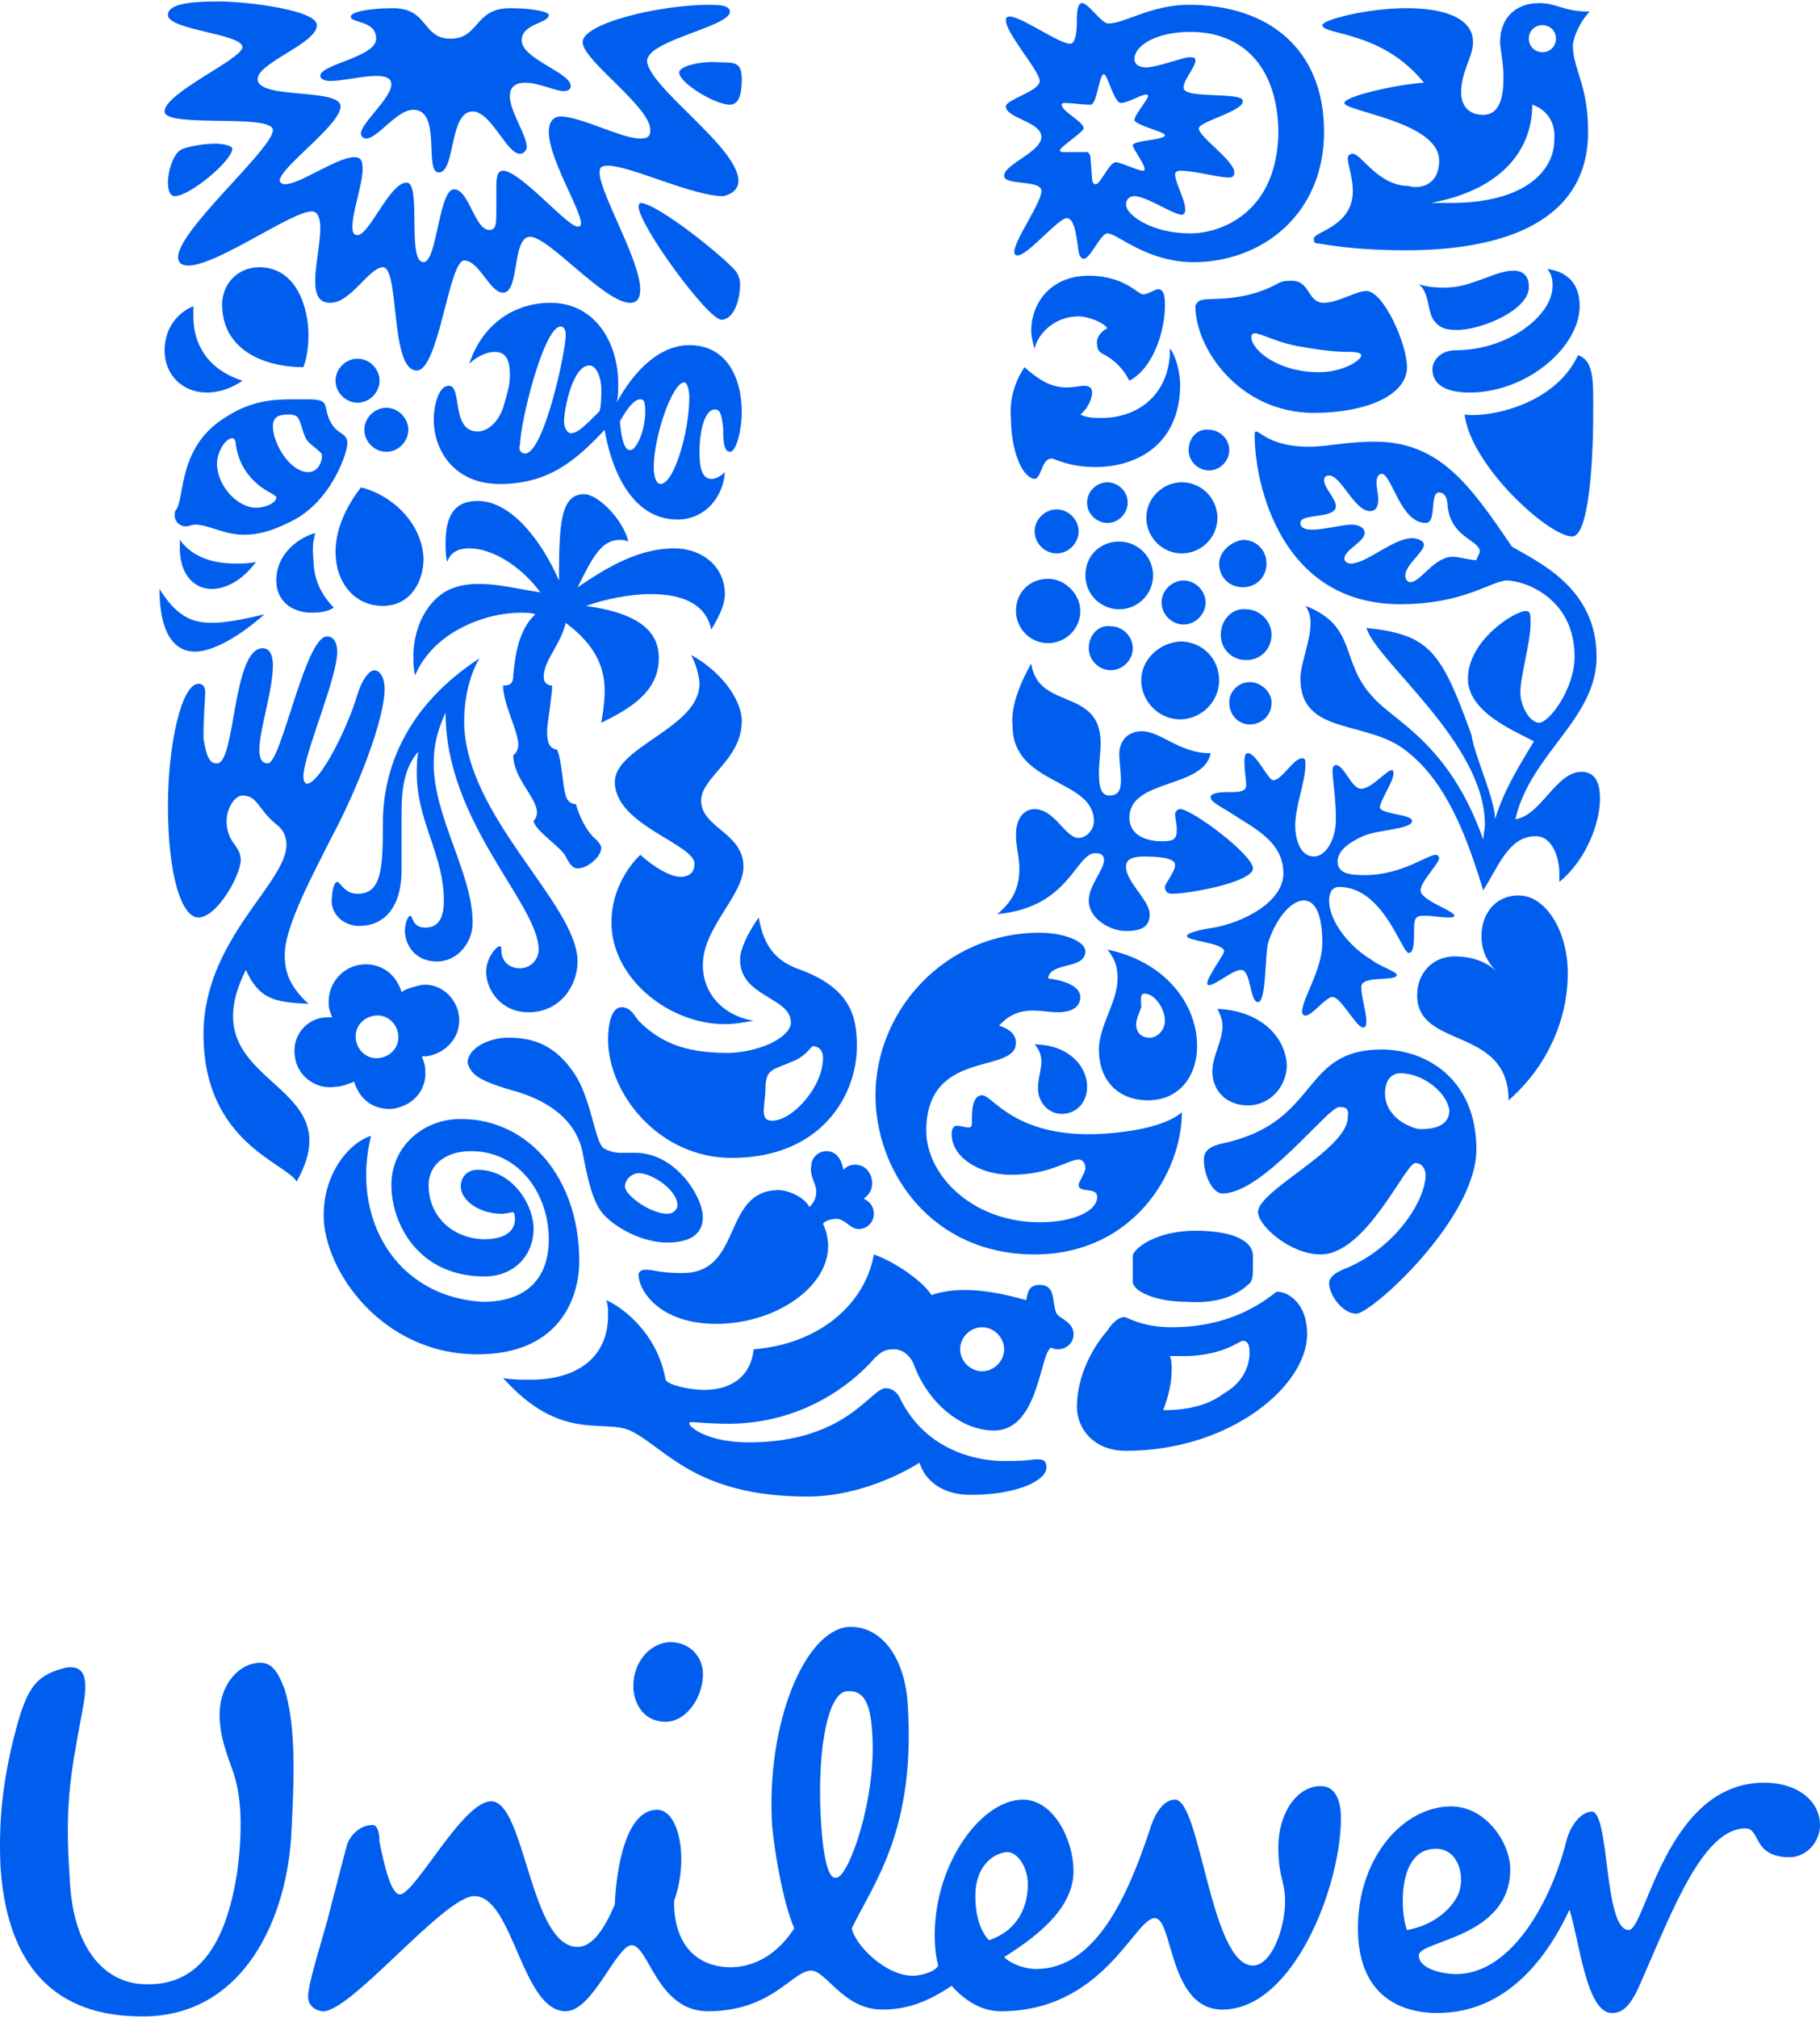
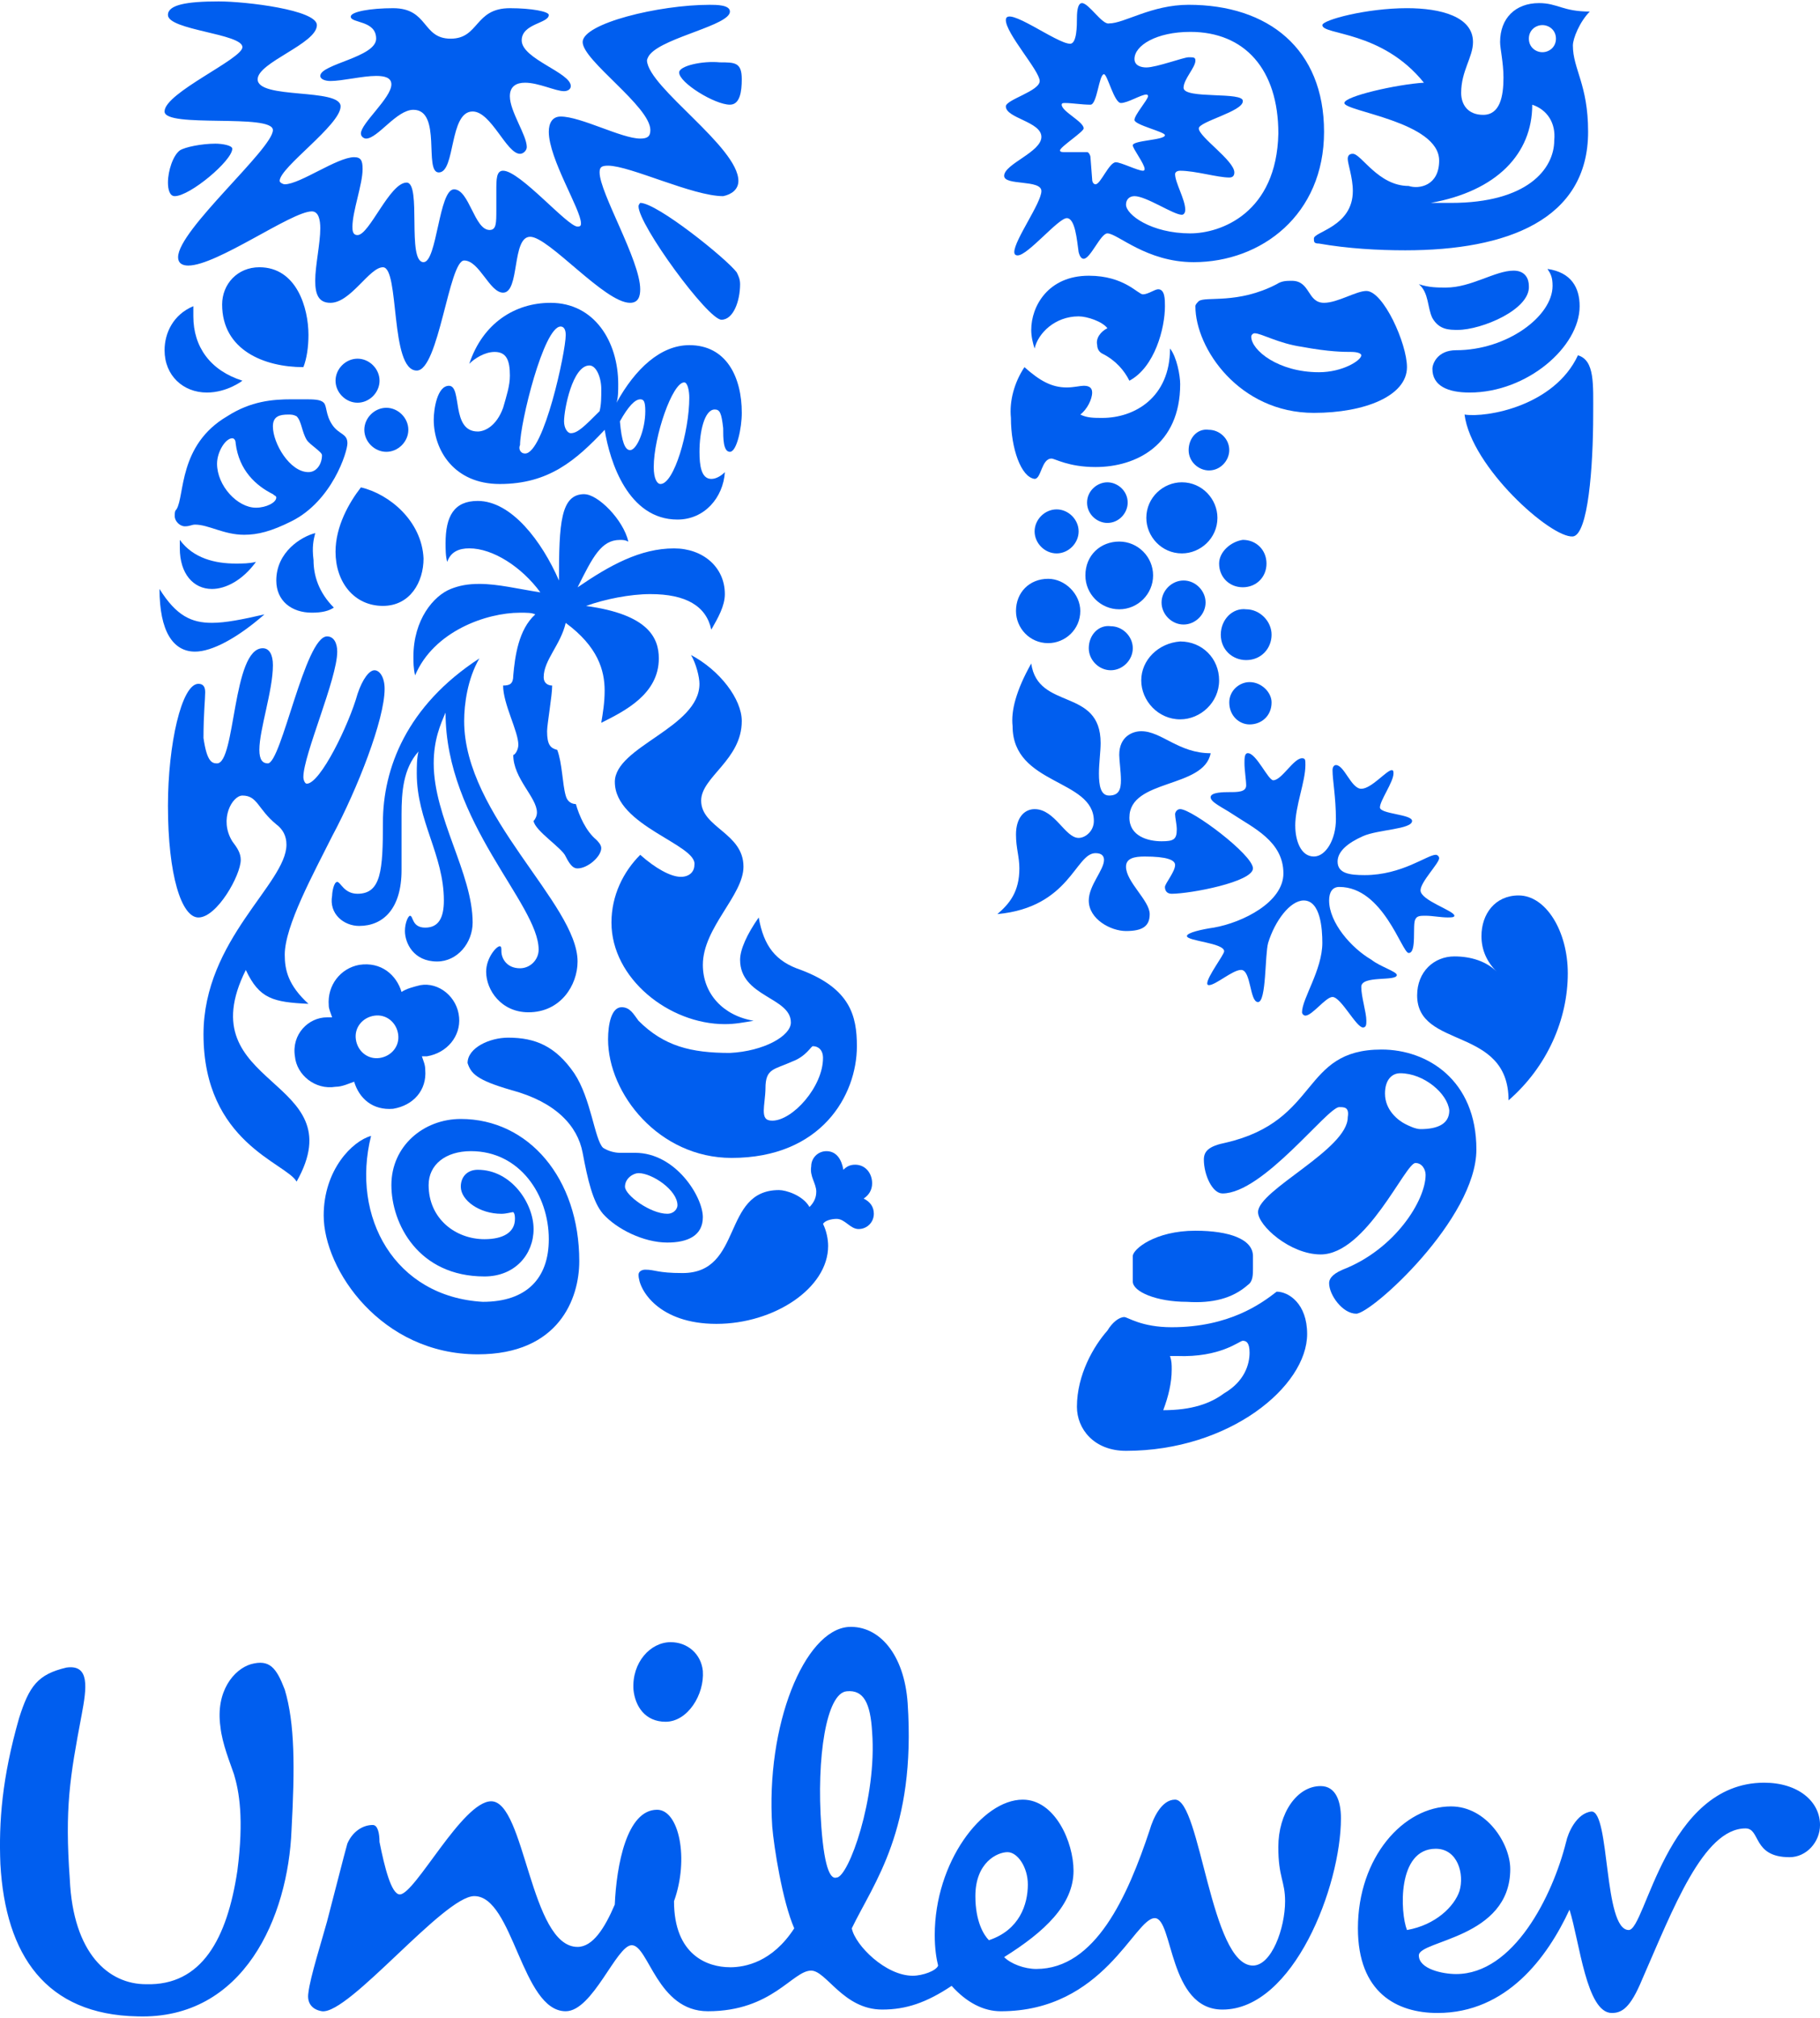
<svg xmlns="http://www.w3.org/2000/svg" id="Layer_1" version="1.1" viewBox="0 0 1200 1330">
  <defs>
    <style> .st0 { fill: #005eef; } </style>
  </defs>
  <path class="st0" d="M154.27,1169.42c-2.23-6.7-7.81-20.09-8.93-31.25-3.35-23.44,8.93-37.95,20.09-41.29,12.28-3.35,16.74,2.23,22.32,16.74,6.7,22.32,6.7,51.34,4.46,92.63-2.23,56.92-31.25,125-101.56,122.76-60.27-1.12-87.05-40.18-90.4-100.44-1.12-27.9,1.12-56.92,12.28-95.98,6.7-21.2,12.28-29.02,31.25-33.48,15.62-2.23,13.39,13.39,10.04,31.25-7.81,41.29-11.16,61.38-7.81,108.26,2.23,49.11,25.67,69.19,50.22,69.19,36.83,1.12,53.57-30.13,60.27-74.77,4.46-34.6,1.12-52.45-2.23-63.61ZM946.66,1218.53c14.51,0,18.97,16.74,15.62,27.9-3.35,10.04-15.62,22.32-34.6,25.67-4.46-11.16-6.7-53.57,18.97-53.57ZM677.69,1241.97c0-11.16-6.7-21.2-13.39-21.2s-21.2,6.7-21.2,29.02c0,16.74,5.58,25.67,8.93,29.02,20.09-6.7,25.67-23.44,25.67-36.83ZM463.41,1101.34c-1.12-11.16-10.04-18.97-21.2-18.97-13.39,0-25.67,13.39-24.55,31.25,1.12,11.16,7.81,21.2,21.2,21.2,14.51,0,25.67-17.86,24.55-33.48ZM575.02,1141.52c-1.12-18.97-5.58-27.9-16.74-26.78-13.39,1.12-20.09,43.53-16.74,89.28,2.23,30.13,6.7,34.6,10.04,33.48,7.81,0,26.78-52.45,23.44-95.98ZM1032.59,1214.06c-8.93,35.71-34.6,87.05-72.54,87.05-8.93,0-24.55-3.35-24.55-12.28,0-10.04,60.27-11.16,60.27-56.92,0-16.74-15.62-41.29-39.06-41.29-31.25,0-61.38,33.48-61.38,80.35,0,42.41,25.67,55.8,52.45,55.8,45.76,0,72.54-36.83,87.05-68.08,6.7,21.2,11.16,68.08,27.9,68.08,6.7,0,12.28-3.35,20.09-22.32,20.09-45.76,40.18-99.33,68.08-99.33,10.04,0,4.46,18.97,29.02,18.97,11.16,0,20.09-10.04,20.09-21.2,0-15.62-14.51-27.9-36.83-27.9-64.73,0-78.12,97.1-89.28,97.1-16.74,0-12.28-78.12-24.55-78.12-10.04,1.12-15.62,14.51-16.74,20.09ZM481.27,1296.65c10.04,0,27.9-3.35,42.41-25.67-7.81-17.86-13.39-53.57-14.51-66.96-4.46-66.96,21.2-129.46,50.22-131.69,20.09-1.12,36.83,17.86,39.06,50.22,5.58,83.7-22.32,118.3-36.83,148.43,2.23,11.16,22.32,31.25,40.18,31.25,6.7,0,15.62-3.35,16.74-6.7-1.12-4.46-2.23-11.16-2.23-20.09,0-47.99,31.25-89.28,58.03-89.28,21.2,0,33.48,27.9,33.48,46.87,0,22.32-18.97,40.18-45.76,56.92,4.46,4.46,13.39,7.81,21.2,7.81,39.06,0,60.27-47.99,74.77-91.52,2.23-7.81,7.81-20.09,16.74-20.09,16.74,0,23.44,109.37,51.34,109.37,12.28,0,21.2-24.55,21.2-42.41,0-13.39-4.46-15.62-4.46-35.71,0-22.32,12.28-40.18,27.9-40.18,10.04,0,13.39,10.04,13.39,21.2,0,44.64-31.25,126.11-78.12,126.11-35.71,0-32.37-60.27-44.64-60.27-13.39,0-33.48,61.38-101.56,61.38-11.16,0-22.32-5.58-32.37-16.74-16.74,11.16-30.13,15.62-45.76,15.62-25.67,0-36.83-25.67-46.87-25.67-12.28,0-25.67,26.78-68.08,26.78-33.48,0-39.06-43.53-50.22-43.53-10.04,0-25.67,43.53-43.53,43.53-29.02,0-34.6-75.89-60.27-75.89-20.09,0-82.59,78.12-100.44,75.89-6.7-1.12-10.04-5.58-8.93-12.28,1.12-10.04,8.93-34.6,12.28-46.87,5.58-21.2,11.16-43.53,13.39-51.34,3.35-7.81,10.04-12.28,16.74-12.28,3.35,0,4.46,5.58,4.46,11.16,3.35,16.74,7.81,34.6,13.39,34.6,10.04,0,41.29-61.38,60.27-61.38,22.32,0,25.67,95.98,56.92,95.98,10.04,0,17.86-12.28,24.55-27.9,1.12-25.67,7.81-62.5,27.9-62.5,14.51,0,21.2,32.37,11.16,60.27,0,35.71,22.32,43.53,36.83,43.53" />
  <path class="st0" d="M961.17,217.44c-5.58,0-12.28,0-16.74-7.81-3.35-6.7-2.23-16.74-8.93-22.32,6.7,2.23,12.28,2.23,17.86,2.23,16.74,0,32.37-11.16,44.64-11.16,7.81,0,10.04,5.58,10.04,10.04,1.12,15.62-31.25,29.02-46.87,29.02ZM968.98,258.73c37.95,0,72.54-30.13,72.54-56.92,0-12.28-5.58-22.32-21.2-24.55,2.23,3.35,3.35,5.58,3.35,11.16,0,20.09-30.13,42.41-63.61,42.41-12.28,0-15.62,8.93-15.62,12.28,0,11.16,10.04,15.62,24.55,15.62ZM965.63,273.24c4.46,34.6,56.92,81.47,71.43,80.35,10.04-1.12,13.39-45.76,13.39-80.35,0-20.09,1.12-35.71-10.04-39.06-15.62,33.48-60.27,41.29-74.77,39.06" />
  <path class="st0" d="M143.11,503.15c12.28,0,10.04-75.89,30.13-75.89,4.46,0,6.7,4.46,6.7,11.16,0,16.74-8.93,42.41-8.93,55.8,0,6.7,2.23,8.93,5.58,8.93,8.93,0,24.55-83.7,39.06-83.7,4.46,0,6.7,4.46,6.7,10.04,0,17.86-22.32,68.08-22.32,82.59,0,2.23,1.12,4.46,2.23,4.46,8.93,0,27.9-39.06,33.48-59.15,3.35-10.04,7.81-15.62,11.16-15.62s6.7,4.46,6.7,12.28c0,20.09-17.86,65.85-34.6,97.1-12.28,24.55-31.25,59.15-31.25,78.12,0,10.04,2.23,20.09,15.62,32.37-23.44-1.12-32.37-3.35-41.29-22.32-39.06,78.12,72.54,70.31,33.48,139.5-6.7-12.28-61.38-25.67-61.38-97.1,0-62.5,54.69-99.33,54.69-125,0-5.58-2.23-10.04-6.7-13.39-12.28-10.04-12.28-18.97-22.32-18.97-6.7,0-15.62,15.62-6.7,30.13,3.35,4.46,5.58,7.81,5.58,12.28,0,10.04-15.62,37.95-27.9,37.95-11.16,0-20.09-27.9-20.09-73.66,0-40.18,8.93-80.35,20.09-80.35,3.35,0,4.46,2.23,4.46,5.58,0,4.46-1.12,14.51-1.12,30.13,2.23,15.62,5.58,16.74,8.93,16.74" />
  <path class="st0" d="M236.86,610.29c15.62,0,27.9-11.16,27.9-36.83v-36.83c0-14.51,1.12-30.13,11.16-41.29-1.12,4.46-1.12,10.04-1.12,14.51,0,31.25,17.86,53.57,17.86,83.7,0,11.16-3.35,17.86-12.28,17.86s-7.81-7.81-10.04-7.81c-1.12,0-3.35,4.46-3.35,10.04,0,7.81,5.58,20.09,21.2,20.09,13.39,0,23.44-12.28,23.44-25.67,0-32.37-25.67-69.19-25.67-104.91,0-15.62,4.46-25.67,7.81-33.48,0,72.54,61.38,126.11,61.38,156.25,0,6.7-5.58,12.28-12.28,12.28-8.93,0-12.28-6.7-12.28-11.16,0-2.23,0-3.35-1.12-3.35-2.23,0-8.93,7.81-8.93,16.74,0,12.28,10.04,26.78,27.9,26.78,21.2,0,32.37-17.86,32.37-33.48,0-37.95-74.77-95.98-74.77-158.48,0-11.16,2.23-27.9,10.04-41.29-47.99,31.25-63.61,72.54-63.61,108.26,0,31.25-1.12,46.87-16.74,46.87-8.93,0-11.16-7.81-13.39-7.81s-3.35,6.7-3.35,8.93c-2.23,12.28,7.81,20.09,17.86,20.09" />
  <path class="st0" d="M790.41,198.47c4.46-3.35,25.67,2.23,51.34-11.16,3.35-2.23,6.7-2.23,10.04-2.23,12.28,0,10.04,14.51,21.2,14.51,8.93,0,21.2-7.81,27.9-7.81,11.16,0,26.78,34.6,26.78,50.22,0,18.97-27.9,30.13-61.38,30.13-49.11,0-78.12-42.41-78.12-70.31,0-1.12,1.12-2.23,2.23-3.35ZM869.65,245.34c15.62,0,27.9-7.81,27.9-11.16,0-1.12-2.23-2.23-6.7-2.23s-14.51,0-32.37-3.35c-15.62-2.23-26.78-8.93-31.25-8.93-1.12,0-2.23,1.12-2.23,2.23,0,8.93,17.86,23.44,44.64,23.44" />
  <path class="st0" d="M244.67,748.68c-12.28,3.35-31.25,22.32-31.25,52.45,0,35.71,37.95,91.52,101.56,91.52,53.57,0,66.96-36.83,66.96-61.38,0-54.69-33.48-93.75-78.12-93.75-24.55,0-45.76,17.86-45.76,43.53s17.86,60.27,61.38,60.27c20.09,0,32.37-14.51,32.37-31.25s-14.51-39.06-36.83-39.06c-6.7,0-11.16,4.46-11.16,11.16,0,8.93,12.28,17.86,26.78,17.86,3.35,0,6.7-1.12,7.81-1.12,1.12,1.12,1.12,3.35,1.12,4.46,0,8.93-7.81,13.39-20.09,13.39-18.97,0-36.83-13.39-36.83-35.71,0-13.39,11.16-22.32,27.9-22.32,32.37,0,51.34,29.02,51.34,58.03,0,25.67-14.51,41.29-43.53,41.29-58.03-3.35-87.05-55.8-73.66-109.37" />
-   <path class="st0" d="M662.07,962.96c17.86,0,16.74-1.12,22.32-1.12s5.58,3.35,5.58,5.58c0,7.81-17.86,17.86-50.22,17.86-18.97,0-30.13-10.04-33.48-21.2-17.86,11.16-45.76,22.32-73.66,22.32-74.77,0-93.75-32.37-117.18-43.53-17.86-7.81-45.76,7.81-83.7-34.6,5.58,1.12,12.28,1.12,17.86,1.12,33.48,0,51.34-16.74,51.34-42.41,0-3.35,0-6.7-1.12-10.04,10.04,4.46,33.48,21.2,39.06,52.45,1.12,3.35,15.62,6.7,25.67,6.7,13.39,0,30.13-5.58,32.37-26.78,43.53-3.35,73.66-30.13,79.24-62.5,15.62,5.58,33.48,18.97,37.95,26.78,6.7-2.23,13.39-3.35,22.32-3.35,11.16,0,24.55,2.23,40.18,6.7,1.12-4.46,1.12-10.04,8.93-10.04,11.16,0,7.81,12.28,11.16,18.97,2.23,3.35,11.16,5.58,11.16,13.39,0,6.7-5.58,10.04-10.04,10.04-1.12,0-3.35,0-4.46-1.12-7.81,2.23-7.81,54.69-37.95,54.69-22.32,0-43.53-18.97-52.45-42.41-2.23-6.7-7.81-11.16-13.39-11.16s-8.93,1.12-15.62,8.93c-20.09,21.2-52.45,40.18-93.75,40.18-12.28,0-22.32-1.12-24.55-1.12q-1.12,0-1.12,1.12c0,2.23,12.28,12.28,39.06,12.28,64.73,0,80.35-35.71,90.4-35.71,1.12,0,5.58,0,8.93,5.58,15.62,33.48,47.99,42.41,69.19,42.41ZM633.05,889.3c0,7.81,6.7,14.51,14.51,14.51s14.51-6.7,14.51-14.51-6.7-14.51-14.51-14.51-14.51,6.7-14.51,14.51" />
  <path class="st0" d="M923.22,707.38c-5.58,0-10.04,4.46-10.04,13.39,0,11.16,8.93,17.86,13.39,20.09,2.23,1.12,6.7,3.35,10.04,3.35,11.16,0,18.97-3.35,18.97-12.28-1.12-11.16-16.74-24.55-32.37-24.55ZM883.04,729.7c-7.81,0-50.22,56.92-77.01,56.92-6.7,0-12.28-12.28-12.28-22.32,0-5.58,3.35-8.93,14.51-11.16,62.5-14.51,49.11-61.38,102.68-61.38,30.13,0,62.5,20.09,62.5,65.85s-69.19,108.26-79.24,108.26c-8.93,0-17.86-12.28-17.86-20.09,0-2.23,1.12-5.58,8.93-8.93,34.6-13.39,54.69-45.76,54.69-62.5,0-3.35-2.23-7.81-6.7-7.81-6.7,0-32.37,60.27-62.5,60.27-20.09,0-41.29-18.97-41.29-27.9,0-14.51,59.15-41.29,59.15-62.5,1.12-6.7-2.23-6.7-5.58-6.7" />
  <path class="st0" d="M159.85,250.92s-10.04,7.81-23.44,7.81c-15.62,0-27.9-11.16-27.9-27.9,0-11.16,5.58-23.44,18.97-29.02v6.7c0,20.09,11.16,35.71,32.37,42.41ZM237.97,321.23c-7.81,10.04-16.74,25.67-16.74,42.41,0,20.09,12.28,35.71,31.25,35.71,17.86,0,26.78-15.62,26.78-31.25-1.12-24.55-22.32-42.41-41.29-46.87ZM116.33,335.74c-1.12,1.12-1.12,2.23-1.12,4.46,0,3.35,3.35,6.7,6.7,6.7s4.46-1.12,6.7-1.12c8.93,0,18.97,6.7,32.37,6.7,8.93,0,17.86-2.23,31.25-8.93,26.78-13.39,36.83-45.76,36.83-51.34,0-6.7-5.58-5.58-10.04-12.28s-3.35-12.28-5.58-14.51c-2.23-2.23-6.7-2.23-13.39-2.23h-7.81c-12.28,0-26.78,1.12-42.41,11.16-32.37,18.97-27.9,52.45-33.48,61.38ZM202.26,289.98c2.23,3.35,10.04,7.81,10.04,10.04,0,5.58-3.35,11.16-8.93,11.16-12.28,0-23.44-18.97-23.44-30.13,0-6.7,4.46-7.81,10.04-7.81,2.23,0,3.35,0,5.58,1.12,3.35,3.35,3.35,10.04,6.7,15.62ZM168.78,334.63c-12.28,0-25.67-14.51-25.67-29.02,0-7.81,5.58-16.74,10.04-16.74,1.12,0,2.23,1.12,2.23,3.35,2.23,17.86,13.39,27.9,24.55,33.48,1.12,1.12,2.23,1.12,2.23,2.23,0,3.35-6.7,6.7-13.39,6.7ZM200.03,241.99c2.23-5.58,3.35-13.39,3.35-21.2,0-17.86-7.81-44.64-32.37-44.64-14.51,0-24.55,11.16-24.55,24.55,0,30.13,27.9,41.29,53.57,41.29ZM105.17,388.2c0,27.9,8.93,41.29,23.44,41.29,11.16,0,27.9-8.93,45.76-24.55-14.51,3.35-25.67,5.58-34.6,5.58-13.39,0-23.44-4.46-34.6-22.32ZM118.56,355.83v5.58c0,16.74,8.93,26.78,21.2,26.78,8.93,0,20.09-5.58,29.02-17.86-4.46,1.12-8.93,1.12-13.39,1.12-13.39,0-27.9-3.35-36.83-15.62ZM207.84,351.37c-8.93,2.23-25.67,12.28-25.67,31.25,0,13.39,10.04,21.2,23.44,21.2,6.7,0,11.16-1.12,14.51-3.35-10.04-10.04-13.39-21.2-13.39-31.25-1.12-8.93,0-13.39,1.12-17.86ZM221.23,250.92c0,7.81,6.7,14.51,14.51,14.51s14.51-6.7,14.51-14.51-6.7-14.51-14.51-14.51-14.51,6.7-14.51,14.51ZM240.21,283.29c0,7.81,6.7,14.51,14.51,14.51s14.51-6.7,14.51-14.51-6.7-14.51-14.51-14.51c-7.81,0-14.51,6.7-14.51,14.51" />
  <path class="st0" d="M810.5,462.97c0-7.81,6.7-13.39,13.39-13.39,7.81,0,14.51,6.7,14.51,13.39,0,8.93-6.7,14.51-14.51,14.51-6.7,0-13.39-5.58-13.39-14.51ZM682.16,350.25c0,7.81,6.7,14.51,14.51,14.51s14.51-6.7,14.51-14.51-6.7-14.51-14.51-14.51c-7.81,0-14.51,6.7-14.51,14.51ZM669.88,402.7c0,11.16,8.93,21.2,21.2,21.2,11.16,0,21.2-8.93,21.2-21.2,0-11.16-10.04-21.2-21.2-21.2-12.28,0-21.2,8.93-21.2,21.2ZM715.64,379.27c0,12.28,10.04,22.32,22.32,22.32s22.32-10.04,22.32-22.32-10.04-22.32-22.32-22.32-22.32,8.93-22.32,22.32ZM716.75,331.28c0,7.81,6.7,13.39,13.39,13.39,7.81,0,13.39-6.7,13.39-13.39,0-7.81-6.7-13.39-13.39-13.39s-13.39,5.58-13.39,13.39ZM783.72,296.68c0,7.81,6.7,13.39,13.39,13.39,7.81,0,13.39-6.7,13.39-13.39,0-7.81-6.7-13.39-13.39-13.39-7.81-1.12-13.39,5.58-13.39,13.39ZM755.82,341.32c0,12.28,10.04,23.44,23.44,23.44,12.28,0,23.44-10.04,23.44-23.44,0-12.28-10.04-23.44-23.44-23.44-12.28,0-23.44,10.04-23.44,23.44ZM717.87,427.26c0,7.81,6.7,14.51,14.51,14.51s14.51-6.7,14.51-14.51-6.7-14.51-14.51-14.51c-7.81-1.12-14.51,5.58-14.51,14.51ZM765.86,397.12c0,7.81,6.7,14.51,14.51,14.51s14.51-6.7,14.51-14.51-6.7-14.51-14.51-14.51c-7.81,0-14.51,6.7-14.51,14.51ZM752.47,448.46c0,13.39,11.16,25.67,25.67,25.67,13.39,0,25.67-11.16,25.67-25.67s-11.16-25.67-25.67-25.67c-14.51,1.12-25.67,12.28-25.67,25.67ZM804.92,418.33c0,10.04,7.81,16.74,16.74,16.74,10.04,0,16.74-7.81,16.74-16.74s-7.81-16.74-16.74-16.74c-8.93-1.12-16.74,6.7-16.74,16.74ZM803.81,371.45c0,8.93,6.7,15.62,15.62,15.62s15.62-6.7,15.62-15.62-6.7-15.62-15.62-15.62c-7.81,1.12-15.62,7.81-15.62,15.62" />
  <path class="st0" d="M841.75,851.35c-10.04,7.81-31.25,23.44-69.19,23.44-20.09,0-29.02-6.7-31.25-6.7-3.35,0-7.81,3.35-11.16,8.93-8.93,10.04-20.09,29.02-20.09,50.22,0,14.51,11.16,29.02,32.37,29.02,68.08,0,119.42-42.41,119.42-77.01,0-20.09-12.28-27.9-20.09-27.9ZM822.78,846.89c3.35-2.23,3.35-6.7,3.35-11.16v-7.81c0-11.16-15.62-16.74-37.95-16.74-26.78,0-41.29,12.28-41.29,16.74v16.74c0,6.7,15.62,13.39,35.71,13.39,16.74,1.12,30.13-2.23,40.18-11.16ZM819.43,883.72c2.23,0,4.46,1.12,4.46,7.81,0,7.81-3.35,18.97-16.74,26.78-8.93,6.7-21.2,11.16-40.18,11.16,3.35-8.93,5.58-17.86,5.58-26.78,0-3.35,0-5.58-1.12-8.93h4.46c29.02,1.12,41.29-10.04,43.53-10.04" />
  <path class="st0" d="M679.93,437.3c4.46,31.25,45.76,15.62,45.76,52.45,0,5.58-1.12,13.39-1.12,20.09,0,7.81,1.12,14.51,6.7,14.51,6.7,0,7.81-4.46,7.81-10.04s-1.12-13.39-1.12-16.74c0-12.28,8.93-15.62,14.51-15.62,13.39,0,24.55,14.51,45.76,14.51-4.46,23.44-53.57,16.74-53.57,42.41,0,12.28,12.28,15.62,21.2,15.62,7.81,0,10.04-1.12,10.04-7.81,0-3.35-1.12-7.81-1.12-10.04,0-1.12,1.12-3.35,3.35-3.35,7.81,0,47.99,30.13,47.99,39.06s-41.29,16.74-53.57,16.74c-3.35,0-4.46-2.23-4.46-4.46s6.7-10.04,6.7-14.51c0-3.35-5.58-5.58-20.09-5.58-6.7,0-12.28,1.12-12.28,6.7,0,10.04,15.62,22.32,15.62,31.25,0,7.81-4.46,11.16-15.62,11.16-10.04,0-24.55-7.81-24.55-20.09,0-10.04,10.04-20.09,10.04-26.78,0-2.23-1.12-4.46-5.58-4.46-13.39,0-16.74,35.71-64.73,40.18,7.81-6.7,14.51-14.51,14.51-30.13,0-7.81-2.23-13.39-2.23-22.32,0-11.16,5.58-16.74,12.28-16.74,13.39,0,20.09,18.97,29.02,18.97,4.46,0,10.04-4.46,10.04-11.16,0-27.9-53.57-23.44-53.57-62.5-1.12-10.04,2.23-23.44,12.28-41.29ZM854.03,544.44c0,8.93,3.35,20.09,12.28,20.09,7.81,0,14.51-11.16,14.51-24.55,0-14.51-2.23-25.67-2.23-32.37,0-2.23,1.12-3.35,2.23-3.35,5.58,0,10.04,15.62,16.74,15.62s16.74-12.28,20.09-12.28c1.12,0,1.12,1.12,1.12,2.23,0,5.58-8.93,17.86-8.93,22.32s21.2,4.46,21.2,8.93c0,5.58-22.32,5.58-32.37,10.04s-16.74,10.04-16.74,16.74c0,7.81,7.81,8.93,17.86,8.93,24.55,0,41.29-13.39,46.87-13.39,1.12,0,2.23,1.12,2.23,2.23,0,3.35-12.28,15.62-12.28,21.2,0,6.7,22.32,13.39,22.32,16.74,0,1.12-2.23,1.12-4.46,1.12-4.46,0-10.04-1.12-14.51-1.12-3.35,0-5.58,0-6.7,2.23-2.23,3.35,1.12,22.32-4.46,22.32-4.46,0-16.74-43.53-45.76-43.53-4.46,0-6.7,3.35-6.7,8.93,0,14.51,14.51,31.25,27.9,39.06,5.58,4.46,16.74,7.81,16.74,10.04,0,4.46-23.44,0-23.44,7.81,0,6.7,3.35,16.74,3.35,22.32,0,2.23,0,4.46-2.23,4.46-4.46,0-14.51-20.09-20.09-20.09-4.46,0-13.39,12.28-17.86,12.28-1.12,0-2.23-1.12-2.23-2.23,0-8.93,13.39-27.9,13.39-45.76,0-8.93-1.12-27.9-12.28-27.9-8.93,0-18.97,13.39-23.44,27.9-2.23,7.81-1.12,39.06-6.7,39.06s-4.46-21.2-11.16-21.2c-5.58,0-16.74,10.04-21.2,10.04q-1.12,0-1.12-1.12c0-4.46,11.16-18.97,11.16-21.2,0-5.58-24.55-6.7-24.55-10.04,0-2.23,10.04-4.46,17.86-5.58,18.97-3.35,45.76-16.74,45.76-35.71,0-21.2-20.09-30.13-33.48-39.06-6.7-4.46-14.51-7.81-14.51-11.16s8.93-3.35,12.28-3.35c5.58,0,11.16,0,11.16-4.46,0-3.35-1.12-10.04-1.12-14.51,0-3.35,0-6.7,2.23-6.7,5.58,0,13.39,17.86,16.74,17.86,5.58,0,13.39-14.51,18.97-14.51,2.23,0,2.23,1.12,2.23,4.46,0,11.16-6.7,26.78-6.7,40.18" />
-   <path class="st0" d="M691.09,644.88c16.74,2.23,21.2,7.81,21.2,12.28,0,7.81-7.81,10.04-14.51,10.04-5.58,0-11.16-1.12-16.74-1.12-7.81,0-15.62,2.23-22.32,10.04,4.46,1.12,11.16,4.46,11.16,11.16,0,21.2-59.15,3.35-59.15,58.03,0,29.02,30.13,60.27,74.77,60.27,23.44,0,37.95-7.81,37.95-16.74,0-6.7-12.28-2.23-12.28-7.81,0-2.23,4.46-7.81,4.46-11.16,0-2.23-1.12-5.58-4.46-5.58-6.7,0-18.97,10.04-44.64,10.04-20.09,0-39.06-11.16-39.06-26.78,0-3.35,1.12-5.58,3.35-5.58s5.58,1.12,7.81,1.12,2.23-1.12,2.23-5.58,0-15.62,6.7-15.62,20.09,25.67,70.31,25.67c16.74,0,49.11-3.35,61.38-14.51,0,40.18-32.37,93.75-97.1,93.75-68.08,0-104.91-54.69-104.91-104.91,0-55.8,45.76-107.14,108.26-107.14,15.62,0,30.13,5.58,30.13,12.28,0,12.28-23.44,6.7-24.55,17.86ZM802.69,664.97c2.23,4.46,3.35,7.81,3.35,11.16,0,10.04-6.7,20.09-6.7,30.13,0,12.28,8.93,22.32,23.44,22.32s25.67-12.28,25.67-26.78c-1.12-18.97-17.86-35.71-45.76-36.83ZM682.16,688.41c3.35,3.35,4.46,7.81,4.46,11.16,0,5.58-2.23,11.16-2.23,17.86,0,8.93,6.7,16.74,15.62,16.74,10.04,0,16.74-7.81,16.74-17.86,0-14.51-13.39-27.9-34.6-27.9ZM730.15,625.91c37.95,7.81,59.15,35.71,59.15,63.61,0,18.97-11.16,35.71-32.37,35.71-18.97,0-32.37-12.28-32.37-33.48,0-15.62,12.28-31.25,12.28-46.87,0-6.7-1.12-12.28-6.7-18.97ZM749.12,675.02c0,5.58,3.35,8.93,8.93,8.93s10.04-5.58,10.04-11.16c0-7.81-6.7-17.86-13.39-17.86-3.35,0-2.23,4.46-2.23,8.93-1.12,3.35-3.35,7.81-3.35,11.16" />
  <path class="st0" d="M346.23,298.91c12.28,0,26.78-66.96,26.78-78.12,0-3.35-1.12-5.58-3.35-5.58-11.16,0-26.78,63.61-26.78,78.12-1.12,2.23,0,5.58,3.35,5.58ZM435.51,319c8.93,0,18.97-34.6,18.97-56.92,0-4.46-1.12-10.04-3.35-10.04-7.81,0-20.09,35.71-20.09,55.8,0,7.81,2.23,11.16,4.46,11.16ZM376.36,285.52c4.46,0,8.93-4.46,18.97-14.51,1.12-4.46,1.12-8.93,1.12-14.51,0-7.81-3.35-15.62-7.81-15.62-11.16,0-16.74,29.02-16.74,36.83,0,4.46,2.23,7.81,4.46,7.81ZM425.47,271.01c0-6.7-1.12-7.81-3.35-7.81-3.35,0-7.81,4.46-13.39,14.51,1.12,13.39,3.35,18.97,6.7,18.97,4.46,0,10.04-13.39,10.04-25.67ZM454.49,227.49c24.55,0,34.6,21.2,34.6,44.64,0,10.04-3.35,25.67-7.81,25.67s-4.46-8.93-4.46-15.62c-1.12-10.04-2.23-12.28-5.58-12.28-6.7,0-10.04,14.51-10.04,27.9,0,8.93,1.12,17.86,7.81,17.86,3.35,0,6.7-2.23,8.93-4.46-1.12,16.74-13.39,31.25-31.25,31.25-32.37,0-44.64-37.95-47.99-59.15-18.97,20.09-36.83,35.71-69.19,35.71-30.13,0-43.53-22.32-43.53-42.41,0-6.7,2.23-22.32,10.04-22.32,8.93,0,1.12,30.13,18.97,30.13,4.46,0,12.28-3.35,16.74-15.62,2.23-7.81,4.46-14.51,4.46-21.2,0-10.04-2.23-15.62-10.04-15.62-6.7,0-13.39,4.46-16.74,7.81,8.93-26.78,30.13-40.18,53.57-40.18,29.02,0,44.64,25.67,44.64,53.57,0,4.46,0,8.93-1.12,12.28,12.28-22.32,29.02-37.95,47.99-37.95" />
  <path class="st0" d="M385.29,325.7c-15.62,0-16.74,18.97-16.74,56.92-11.16-25.67-31.25-52.45-53.57-52.45-15.62,0-21.2,10.04-21.2,27.9,0,3.35,0,8.93,1.12,12.28,2.23-6.7,7.81-8.93,14.51-8.93,15.62,0,34.6,12.28,46.87,29.02-14.51-2.23-27.9-5.58-40.18-5.58-7.81,0-13.39,1.12-18.97,3.35-11.16,4.46-24.55,20.09-24.55,44.64,0,3.35,0,7.81,1.12,12.28,12.28-29.02,46.87-41.29,69.19-41.29,4.46,0,7.81,0,10.04,1.12-11.16,10.04-13.39,27.9-14.51,40.18,0,5.58-2.23,6.7-6.7,6.7,0,12.28,10.04,30.13,10.04,39.06,0,3.35-2.23,6.7-3.35,6.7,0,15.62,15.62,27.9,15.62,37.95,0,2.23-1.12,4.46-2.23,5.58,1.12,6.7,18.97,17.86,21.2,23.44,3.35,6.7,5.58,7.81,7.81,7.81,6.7,0,15.62-7.81,15.62-13.39,0-2.23-2.23-4.46-3.35-5.58-6.7-5.58-11.16-15.62-13.39-23.44-2.23,0-5.58-1.12-6.7-5.58-2.23-7.81-2.23-21.2-5.58-30.13-4.46-1.12-6.7-3.35-6.7-12.28,0-4.46,3.35-23.44,3.35-30.13-2.23,0-5.58-1.12-5.58-5.58,0-11.16,11.16-21.2,14.51-35.71,21.2,15.62,25.67,31.25,25.67,44.64,0,7.81-1.12,14.51-2.23,21.2,15.62-7.81,37.95-18.97,37.95-42.41,0-13.39-6.7-29.02-47.99-34.6,12.28-4.46,29.02-7.81,42.41-7.81,23.44,0,36.83,7.81,40.18,23.44,4.46-7.81,8.93-15.62,8.93-23.44,0-17.86-14.51-30.13-33.48-30.13-22.32,0-42.41,11.16-63.61,25.67,10.04-20.09,15.62-31.25,27.9-31.25,2.23,0,3.35,0,5.58,1.12-3.35-14.51-20.09-31.25-29.02-31.25" />
  <path class="st0" d="M1001.34,590.2c17.86,0,32.37,23.44,32.37,51.34,0,30.13-13.39,61.38-39.06,83.7,0-49.11-60.27-33.48-60.27-69.19,0-15.62,11.16-25.67,24.55-25.67,11.16,0,21.2,3.35,27.9,10.04-6.7-6.7-10.04-14.51-10.04-23.44,0-14.51,8.93-26.79,24.55-26.79" />
  <path class="st0" d="M675.46,241.99c10.04,8.93,17.86,13.39,27.9,13.39,4.46,0,8.93-1.12,11.16-1.12,3.35,0,5.58,1.12,5.58,4.46,0,4.46-3.35,11.16-7.81,14.51,4.46,2.23,8.93,2.23,14.51,2.23,21.2,0,44.64-13.39,44.64-45.76,4.46,5.58,6.7,17.86,6.7,23.44,0,40.18-29.02,54.69-55.8,54.69-17.86,0-26.78-5.58-29.02-5.58-6.7,0-6.7,13.39-11.16,13.39-8.93-1.12-15.62-20.09-15.62-40.18-1.12-11.16,2.23-23.44,8.93-33.48ZM730.15,216.33c-3.35-4.46-13.39-7.81-18.97-7.81-15.62,0-26.78,11.16-29.02,21.2-1.12-3.35-2.23-7.81-2.23-12.28,0-15.62,11.16-35.71,37.95-35.71,23.44,0,32.37,12.28,35.71,12.28s7.81-3.35,10.04-3.35c4.46,0,4.46,6.7,4.46,11.16,0,14.51-6.7,40.18-23.44,49.11-3.35-6.7-8.93-13.39-17.86-17.86-2.23-1.12-3.35-3.35-3.35-5.58-1.12-4.46,2.23-8.93,6.7-11.16" />
  <path class="st0" d="M421,135.97c0,12.28,45.76,74.77,54.69,74.77,7.81,0,12.28-12.28,12.28-23.44,0-3.35-1.12-5.58-2.23-7.81-6.7-8.93-52.45-45.76-63.61-45.76,0,0-1.12,1.12-1.12,2.23ZM153.15,98.03c0,7.81-27.9,31.25-37.95,31.25-3.35,0-4.46-4.46-4.46-8.93,0-7.81,3.35-17.86,7.81-21.2,3.35-2.23,14.51-4.46,23.44-4.46,4.46,0,11.16,1.12,11.16,3.35ZM486.85,119.23c0-22.32-59.15-61.38-60.27-79.24,0-1.12,1.12-3.35,2.23-4.46,10.04-11.16,52.45-18.97,52.45-27.9,0-4.46-8.93-4.46-13.39-4.46-33.48,0-83.7,12.28-83.7,24.55s44.64,42.41,44.64,58.03c0,4.46-2.23,5.58-6.7,5.58-12.28,0-39.06-14.51-52.45-14.51-5.58,0-7.81,4.46-7.81,10.04,0,17.86,21.2,51.34,21.2,60.27,0,1.12,0,2.23-2.23,2.23-6.7,0-37.95-36.83-49.11-36.83-4.46,0-4.46,5.58-4.46,13.39v12.28c0,8.93,0,13.39-4.46,13.39-10.04,0-13.39-26.78-23.44-26.78s-11.16,47.99-20.09,47.99c-11.16,0-1.12-52.45-11.16-52.45-11.16,0-24.55,34.6-32.37,34.6-3.35,0-3.35-3.35-3.35-5.58,0-10.04,6.7-27.9,6.7-37.95,0-5.58-1.12-7.81-5.58-7.81-11.16,0-35.71,17.86-45.76,17.86-1.12,0-3.35-1.12-3.35-2.23,0-8.93,40.18-36.83,40.18-49.11s-54.69-4.46-54.69-17.86c0-11.16,39.06-23.44,39.06-35.71,0-10.04-46.87-15.62-64.73-15.62-21.2,0-33.48,2.23-33.48,8.93,0,10.04,49.11,12.28,49.11,21.2,0,7.81-51.34,30.13-51.34,42.41,0,11.16,71.43,1.12,71.43,12.28,0,12.28-62.5,65.85-62.5,83.7,0,4.46,3.35,5.58,6.7,5.58,18.97,0,68.08-35.71,81.47-35.71,4.46,0,5.58,5.58,5.58,11.16,0,10.04-3.35,24.55-3.35,34.6,0,8.93,2.23,14.51,10.04,14.51,13.39,0,25.67-23.44,34.6-23.44,11.16,0,4.46,68.08,22.32,68.08,14.51,0,21.2-72.54,31.25-72.54s16.74,21.2,25.67,21.2c11.16,0,5.58-36.83,17.86-36.83s49.11,43.53,65.85,43.53c5.58,0,6.7-4.46,6.7-8.93,0-18.97-26.78-63.61-26.78-77.01,0-3.35,1.12-4.46,5.58-4.46,14.51,0,55.8,20.09,75.89,20.09,5.58-1.12,10.04-4.46,10.04-10.04ZM447.79,47.8c0,6.7,23.44,21.2,33.48,21.2,6.7,0,7.81-8.93,7.81-16.74,0-11.16-4.46-11.16-14.51-11.16-11.16-1.12-26.78,2.23-26.78,6.7ZM361.85,9.86c0-2.23-11.16-4.46-25.67-4.46-23.44,0-20.09,20.09-39.06,20.09s-14.51-20.09-37.95-20.09c-14.51,0-27.9,2.23-27.9,5.58,0,4.46,16.74,2.23,16.74,14.51s-36.83,16.74-36.83,24.55c0,2.23,3.35,3.35,6.7,3.35,7.81,0,21.2-3.35,30.13-3.35,5.58,0,10.04,1.12,10.04,5.58,0,8.93-20.09,25.67-20.09,32.37,0,2.23,2.23,3.35,3.35,3.35,7.81,0,20.09-18.97,31.25-18.97,18.97,0,6.7,41.29,16.74,41.29,11.16,0,6.7-40.18,22.32-40.18,12.28,0,22.32,27.9,31.25,27.9,2.23,0,4.46-2.23,4.46-4.46,0-7.81-11.16-23.44-11.16-33.48,0-6.7,4.46-8.93,10.04-8.93,8.93,0,20.09,5.58,25.67,5.58,2.23,0,4.46-1.12,4.46-3.35,0-8.93-32.37-17.86-32.37-30.13,0-11.16,17.86-11.16,17.86-16.74" />
  <path class="st0" d="M1010.27,69.01c0,32.37-23.44,56.92-66.96,64.73h13.39c50.22,0,68.08-22.32,68.08-41.29,1.12-11.16-4.46-20.09-14.51-23.44ZM948.89,105.84c0-25.67-62.5-32.37-62.5-37.95,0-4.46,34.6-12.28,52.45-13.39-27.9-34.6-66.96-31.25-66.96-37.95,0-3.35,29.02-11.16,55.8-11.16,22.32,0,43.53,5.58,43.53,22.32,0,10.04-7.81,18.97-7.81,33.48,0,7.81,4.46,14.51,14.51,14.51,11.16,0,13.39-12.28,13.39-24.55,0-10.04-2.23-18.97-2.23-23.44,0-15.62,10.04-25.67,25.67-25.67,12.28,0,15.62,5.58,33.48,5.58-6.7,6.7-11.16,17.86-11.16,22.32,0,15.62,10.04,25.67,10.04,56.92,0,58.03-53.57,78.12-120.53,78.12-17.86,0-37.95-1.12-56.92-4.46-3.35,0-3.35-1.12-3.35-3.35,0-4.46,25.67-7.81,25.67-31.25,0-8.93-3.35-17.86-3.35-21.2,0-2.23,1.12-3.35,3.35-3.35,5.58,0,16.74,21.2,36.83,21.2,6.7,2.23,20.09,0,20.09-16.74ZM1008.04,25.48c0,5.58,4.46,8.93,8.93,8.93s8.93-3.35,8.93-8.93-4.46-8.93-8.93-8.93-8.93,3.35-8.93,8.93" />
-   <path class="st0" d="M975.68,363.64c0-7.81-18.97-8.93-21.2-30.13,0-3.35-1.12-8.93-5.58-8.93-6.7,0-1.12,20.09-8.93,20.09-16.74,0-22.32-32.37-29.02-32.37-1.12,0-3.35,1.12-3.35,5.58s1.12,6.7,1.12,11.16-1.12,7.81-5.58,7.81c-10.04,0-18.97-23.44-26.78-23.44-2.23,0-3.35,1.12-3.35,3.35,0,4.46,7.81,12.28,7.81,16.74,0,8.93-23.44,4.46-23.44,11.16,0,3.35,3.35,4.46,7.81,4.46,7.81,0,20.09-3.35,25.67-3.35,3.35,0,8.93,1.12,8.93,5.58,0,5.58-13.39,11.16-13.39,16.74,0,2.23,2.23,3.35,4.46,3.35,10.04,0,27.9-16.74,40.18-16.74,2.23,0,7.81,1.12,7.81,4.46,0,4.46-12.28,13.39-12.28,20.09,0,2.23,1.12,4.46,3.35,4.46,6.7,0,15.62-16.74,27.9-16.74,4.46,0,11.16,2.23,15.62,2.23,1.12-3.35,2.23-4.46,2.23-5.58ZM985.72,539.98c5.58-17.86,13.39-31.25,25.67-51.34-12.28-6.7-43.53-18.97-43.53-41.29,0-25.67,31.25-44.64,37.95-44.64,3.35,0,3.35,2.23,3.35,7.81,0,13.39-6.7,34.6-6.7,45.76,0,10.04,6.7,20.09,12.28,20.09,6.7,0,23.44-22.32,23.44-43.53,0-39.06-33.48-50.22-44.64-50.22-10.04,0-27.9,15.62-70.31,15.62-78.12,0-95.98-78.12-95.98-111.6,0-1.12,0-2.23,1.12-2.23,2.23,0,10.04,10.04,34.6,10.04,12.28,0,24.55-3.35,43.53-3.35,43.53,0,63.61,30.13,90.4,69.19,16.74,10.04,55.8,26.78,55.8,72.54,0,41.29-43.53,63.61-53.57,107.14,16.74-2.23,26.78-31.25,43.53-31.25,8.93,0,12.28,6.7,12.28,17.86,0,15.62-8.93,40.18-26.78,54.69v-5.58c0-10.04-4.46-24.55-15.62-24.55-17.86,0-24.55,20.09-34.6,35.71-11.16-36.83-24.55-71.43-50.22-91.52-25.67-21.2-70.31-10.04-70.31-47.99,0-10.04,6.7-24.55,6.7-36.83,0-4.46-1.12-7.81-3.35-11.16,34.6,13.39,22.32,36.83,44.64,60.27,13.39,15.62,50.22,30.13,72.54,93.75,0-2.23,1.12-6.7,1.12-10.04,0-53.57-71.43-107.14-78.12-129.46,41.29,4.46,49.11,14.51,69.19,70.31,2.23,14.51,15.62,42.41,15.62,55.8" />
  <path class="st0" d="M784.83,153.83c-25.67,0-42.41-12.28-42.41-18.97,0-3.35,2.23-5.58,5.58-5.58,7.81,0,25.67,12.28,31.25,12.28,1.12,0,2.23-1.12,2.23-3.35,0-6.7-6.7-17.86-6.7-23.44,0-1.12,1.12-2.23,3.35-2.23,10.04,0,24.55,4.46,32.37,4.46,2.23,0,3.35-1.12,3.35-3.35,0-7.81-23.44-23.44-23.44-29.02,0-4.46,29.02-11.16,29.02-17.86,1.12-6.7-39.06-1.12-39.06-8.93,0-5.58,7.81-13.39,7.81-17.86,0-2.23-1.12-2.23-4.46-2.23s-21.2,6.7-27.9,6.7c-3.35,0-7.81-1.12-7.81-5.58,0-8.93,14.51-17.86,36.83-17.86,35.71,0,58.03,24.55,58.03,66.96-1.12,52.45-37.95,65.85-58.03,65.85ZM714.52,84.63c0-4.46-14.51-11.16-14.51-15.62,0-1.12,1.12-1.12,2.23-1.12,4.46,0,11.16,1.12,16.74,1.12,4.46,0,5.58-20.09,8.93-20.09,2.23,0,6.7,18.97,11.16,18.97s13.39-5.58,16.74-5.58q1.12,0,1.12,1.12c0,2.23-8.93,12.28-8.93,15.62s20.09,7.81,20.09,10.04c0,3.35-21.2,3.35-21.2,6.7,0,2.23,7.81,12.28,7.81,15.62q0,1.12-1.12,1.12c-3.35,0-14.51-5.58-17.86-5.58-4.46,0-10.04,14.51-13.39,14.51-1.12,0-2.23-1.12-2.23-3.35l-1.12-14.51c0-1.12-1.12-3.35-2.23-3.35h-15.62q-2.23,0-2.23-1.12c0-2.23,15.62-12.28,15.62-14.51ZM703.36,143.78c5.58,0,6.7,14.51,7.81,22.32q1.12,4.46,3.35,4.46c4.46,0,11.16-16.74,15.62-16.74,6.7,0,25.67,18.97,56.92,18.97,44.64,0,85.94-31.25,85.94-85.94S836.17,3.16,783.72,3.16c-24.55,0-42.41,12.28-52.45,12.28-4.46,1.12-13.39-13.39-17.86-13.39-2.23,0-3.35,3.35-3.35,10.04,0,4.46,0,16.74-4.46,16.74-8.93,0-42.41-25.67-42.41-15.62,0,8.93,22.32,33.48,22.32,40.18s-22.32,12.28-22.32,16.74c0,7.81,23.44,10.04,23.44,20.09s-24.55,17.86-24.55,25.67c0,6.7,24.55,2.23,24.55,10.04s-17.86,32.37-17.86,40.18q0,2.23,2.23,2.23c6.7,0,26.78-24.55,32.37-24.55" />
  <path class="st0" d="M538.19,785.51c0,3.35-1.12,6.7-4.46,10.04-4.46-7.81-15.62-11.16-20.09-11.16-37.95,0-23.44,54.69-63.61,54.69-16.74,0-17.86-2.23-24.55-2.23-2.23,0-4.46,1.12-4.46,3.35,0,10.04,13.39,32.37,51.34,32.37s73.66-23.44,73.66-51.34c0-4.46-1.12-10.04-3.35-14.51,1.12-2.23,5.58-3.35,8.93-3.35,5.58,0,8.93,6.7,14.51,6.7s10.04-4.46,10.04-10.04c0-4.46-2.23-7.81-6.7-10.04,3.35-2.23,5.58-5.58,5.58-10.04,0-6.7-4.46-12.28-11.16-12.28-3.35,0-5.58,1.12-7.81,3.35-1.12-6.7-4.46-12.28-11.16-12.28-5.58,0-10.04,4.46-10.04,10.04-1.12,6.7,3.35,11.16,3.35,16.74" />
  <path class="st0" d="M337.3,718.54c29.02,7.81,43.53,23.44,46.87,41.29s6.7,32.37,13.39,40.18c8.93,10.04,26.78,18.97,42.41,18.97,13.39,0,23.44-4.46,23.44-16.74,0-13.39-17.86-42.41-44.64-42.41h-10.04c-3.35,0-7.81-1.12-11.16-3.35-5.58-5.58-7.81-32.37-18.97-49.11-12.28-17.86-25.67-23.44-43.53-23.44-12.28,0-26.78,6.7-26.78,16.74,2.23,6.7,5.58,11.16,29.02,17.86ZM439.98,800.01c-11.16,0-27.9-12.28-27.9-17.86s5.58-8.93,8.93-8.93c8.93,0,25.67,11.16,25.67,21.2,0,2.23-2.23,5.58-6.7,5.58" />
  <path class="st0" d="M405.38,515.42c0-23.44,55.8-35.71,55.8-64.73,0-4.46-2.23-13.39-5.58-18.97,18.97,10.04,33.48,29.02,33.48,43.53,0,25.67-26.78,36.83-26.78,52.45,0,17.86,27.9,21.2,27.9,43.53,0,18.97-26.78,40.18-26.78,64.73,0,18.97,13.39,33.48,33.48,36.83-6.7,1.12-12.28,2.23-18.97,2.23-36.83,0-74.77-30.13-74.77-66.96,0-17.86,7.81-33.48,18.97-44.64,10.04,8.93,20.09,14.51,26.78,14.51,5.58,0,8.93-3.35,8.93-7.81,2.23-13.39-52.45-25.67-52.45-54.69ZM522.56,699.57c-12.28,5.58-17.86,4.46-17.86,17.86,0,4.46-1.12,11.16-1.12,14.51,0,4.46,1.12,6.7,5.58,6.7,13.39,0,33.48-22.32,33.48-41.29,0-5.58-3.35-7.81-6.7-7.81-1.12,0-4.46,6.7-13.39,10.04ZM521.45,673.9c0-16.74-33.48-16.74-33.48-41.29,0-6.7,4.46-16.74,12.28-27.9,3.35,18.97,11.16,29.02,27.9,34.6,32.37,12.28,36.83,30.13,36.83,50.22,0,32.37-23.44,73.66-82.59,73.66-47.99,0-81.47-42.41-81.47-78.12,0-10.04,2.23-21.2,8.93-21.2,5.58,0,7.81,4.46,11.16,8.93,16.74,16.74,34.6,21.2,60.27,21.2,22.32-1.12,40.18-11.16,40.18-20.09" />
  <path class="st0" d="M262.53,681.71c1.12,7.81-4.46,14.51-12.28,15.62-7.81,1.12-14.51-4.46-15.62-12.28-1.12-7.81,4.46-14.51,12.28-15.62,7.81-1.12,14.51,4.46,15.62,12.28ZM194.45,696.22c1.12,12.28,13.39,22.32,26.78,20.09,4.46,0,8.93-2.23,12.28-3.35,3.35,11.16,12.28,18.97,25.67,17.86,13.39-2.23,22.32-12.28,21.2-25.67,0-3.35-1.12-5.58-2.23-8.93h3.35c13.39-2.23,22.32-13.39,21.2-25.67-1.12-13.39-13.39-23.44-25.67-21.2-4.46,1.12-8.93,2.23-12.28,4.46-3.35-11.16-13.39-20.09-27.9-17.86-12.28,2.23-21.2,13.39-20.09,26.78,0,2.23,1.12,4.46,2.23,7.81h-3.35c-12.28,0-23.44,11.16-21.2,25.67" />
</svg>